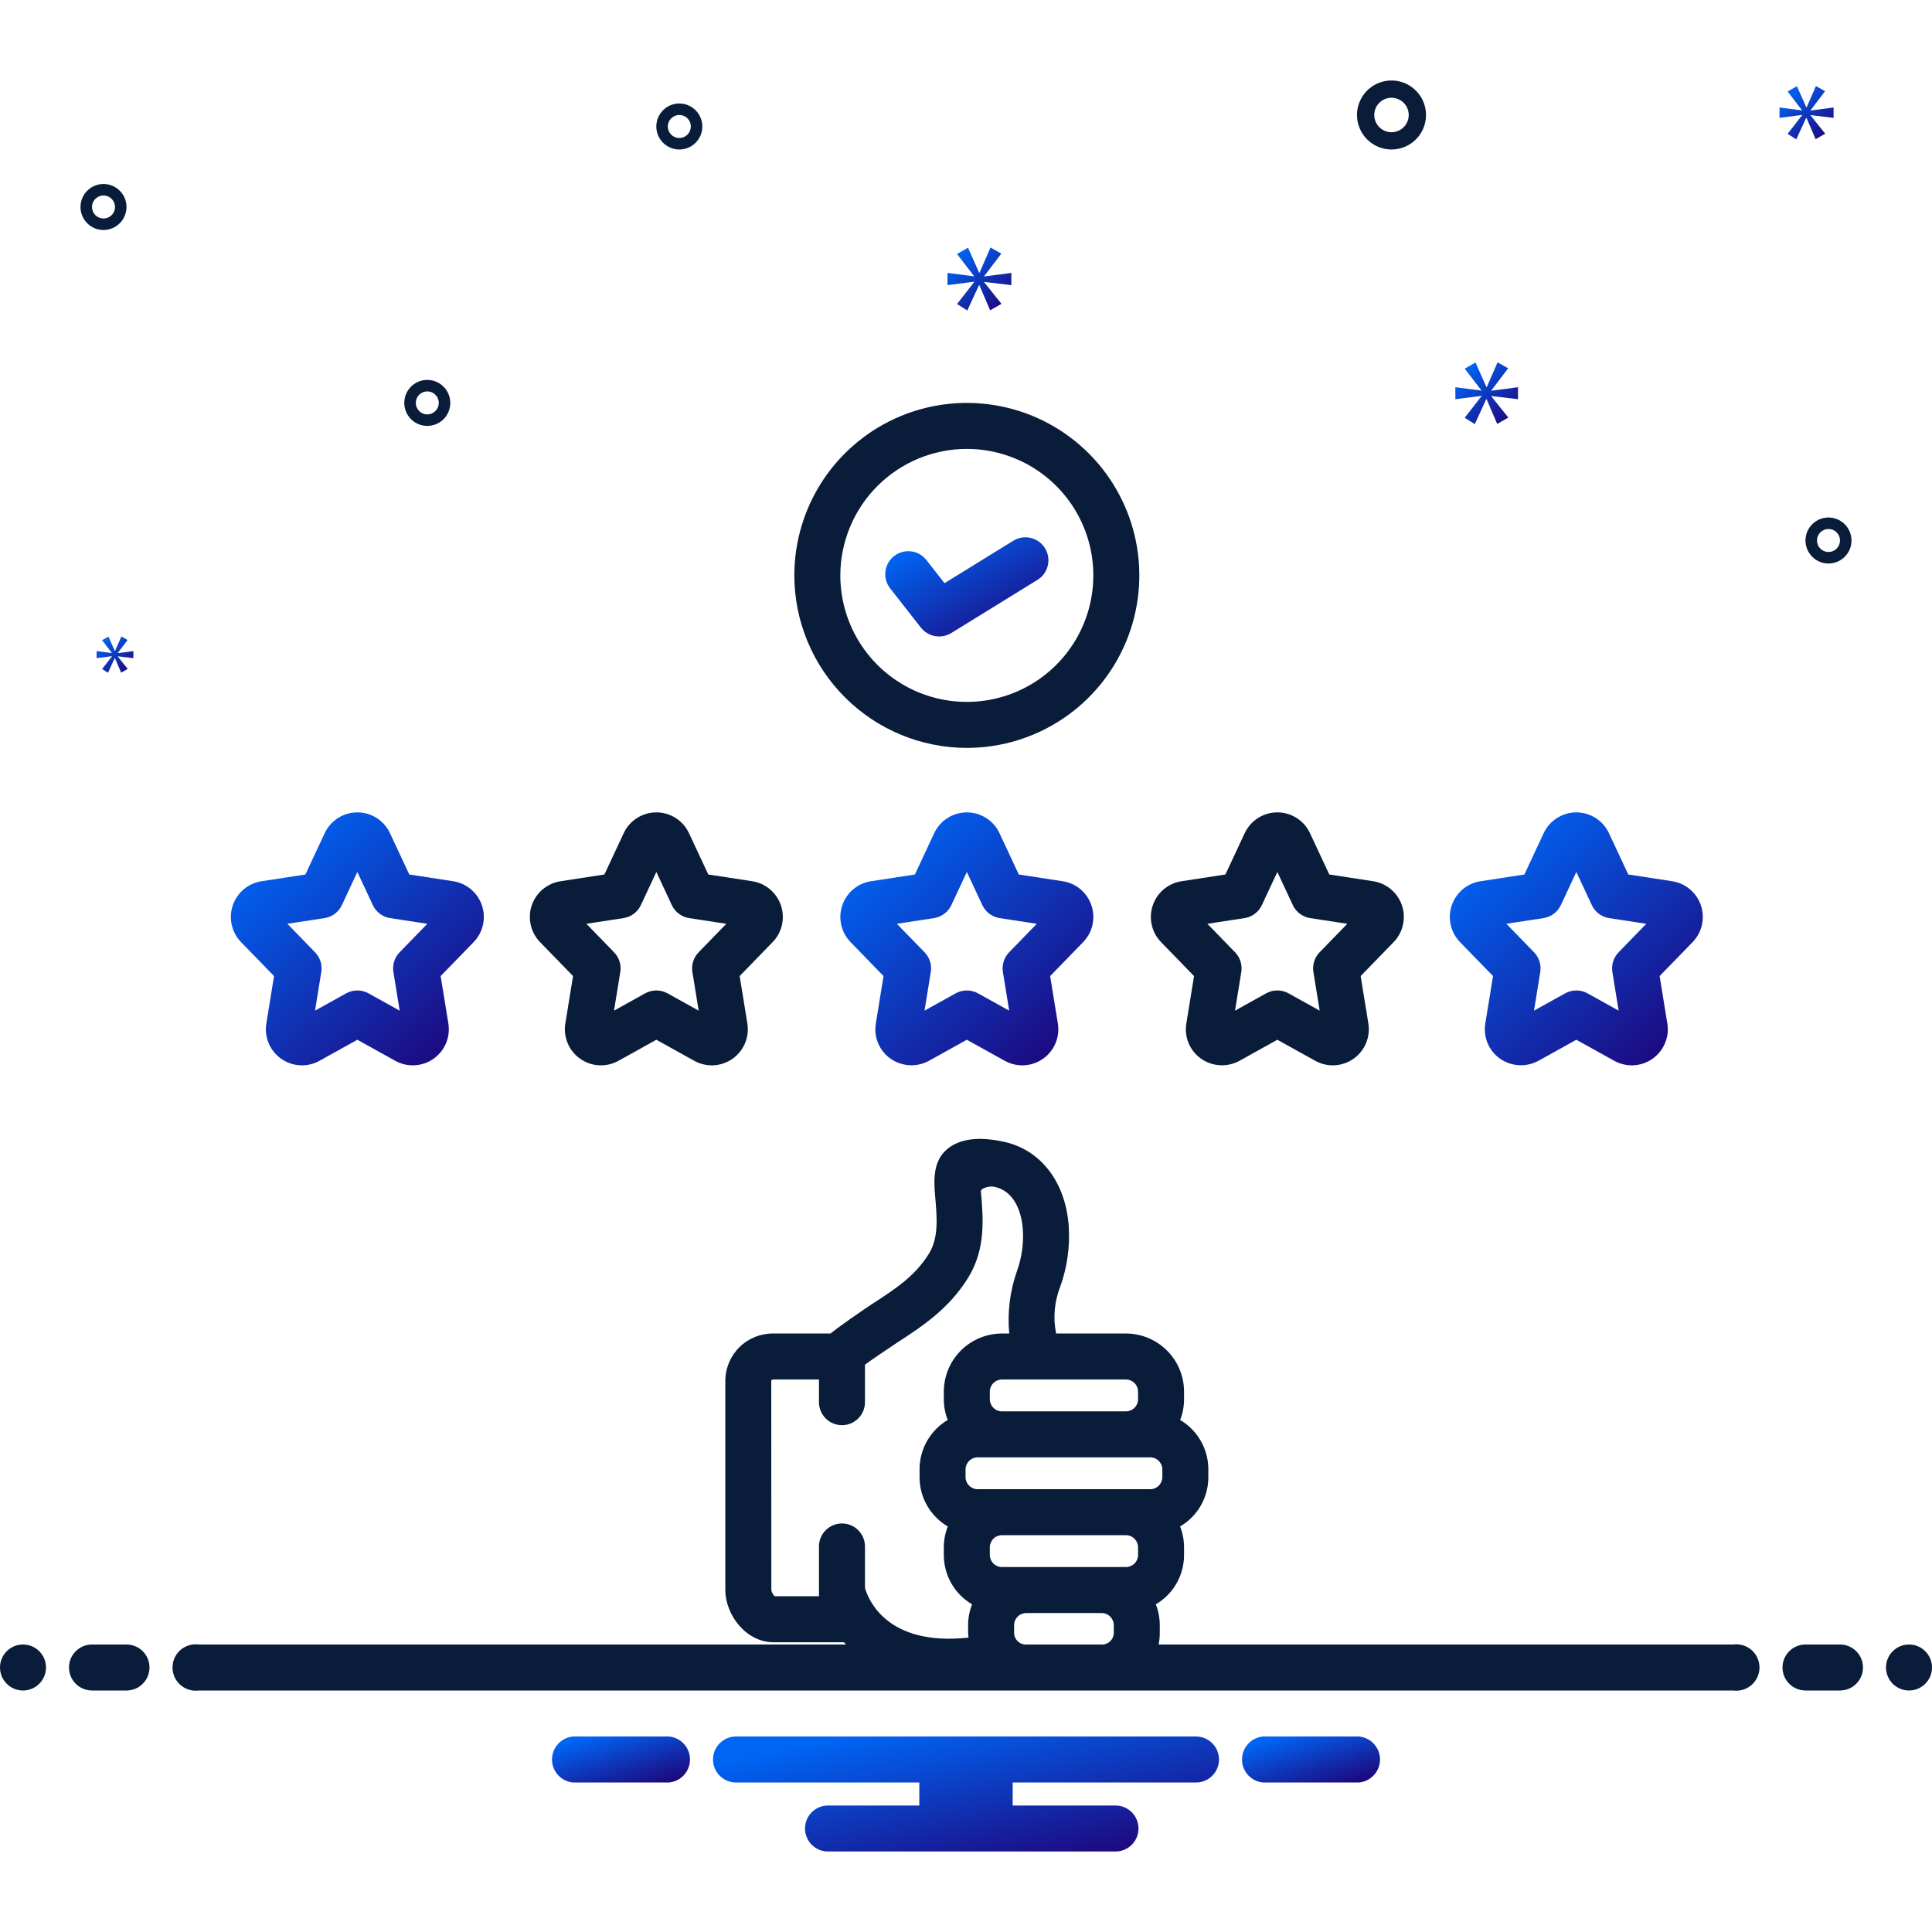
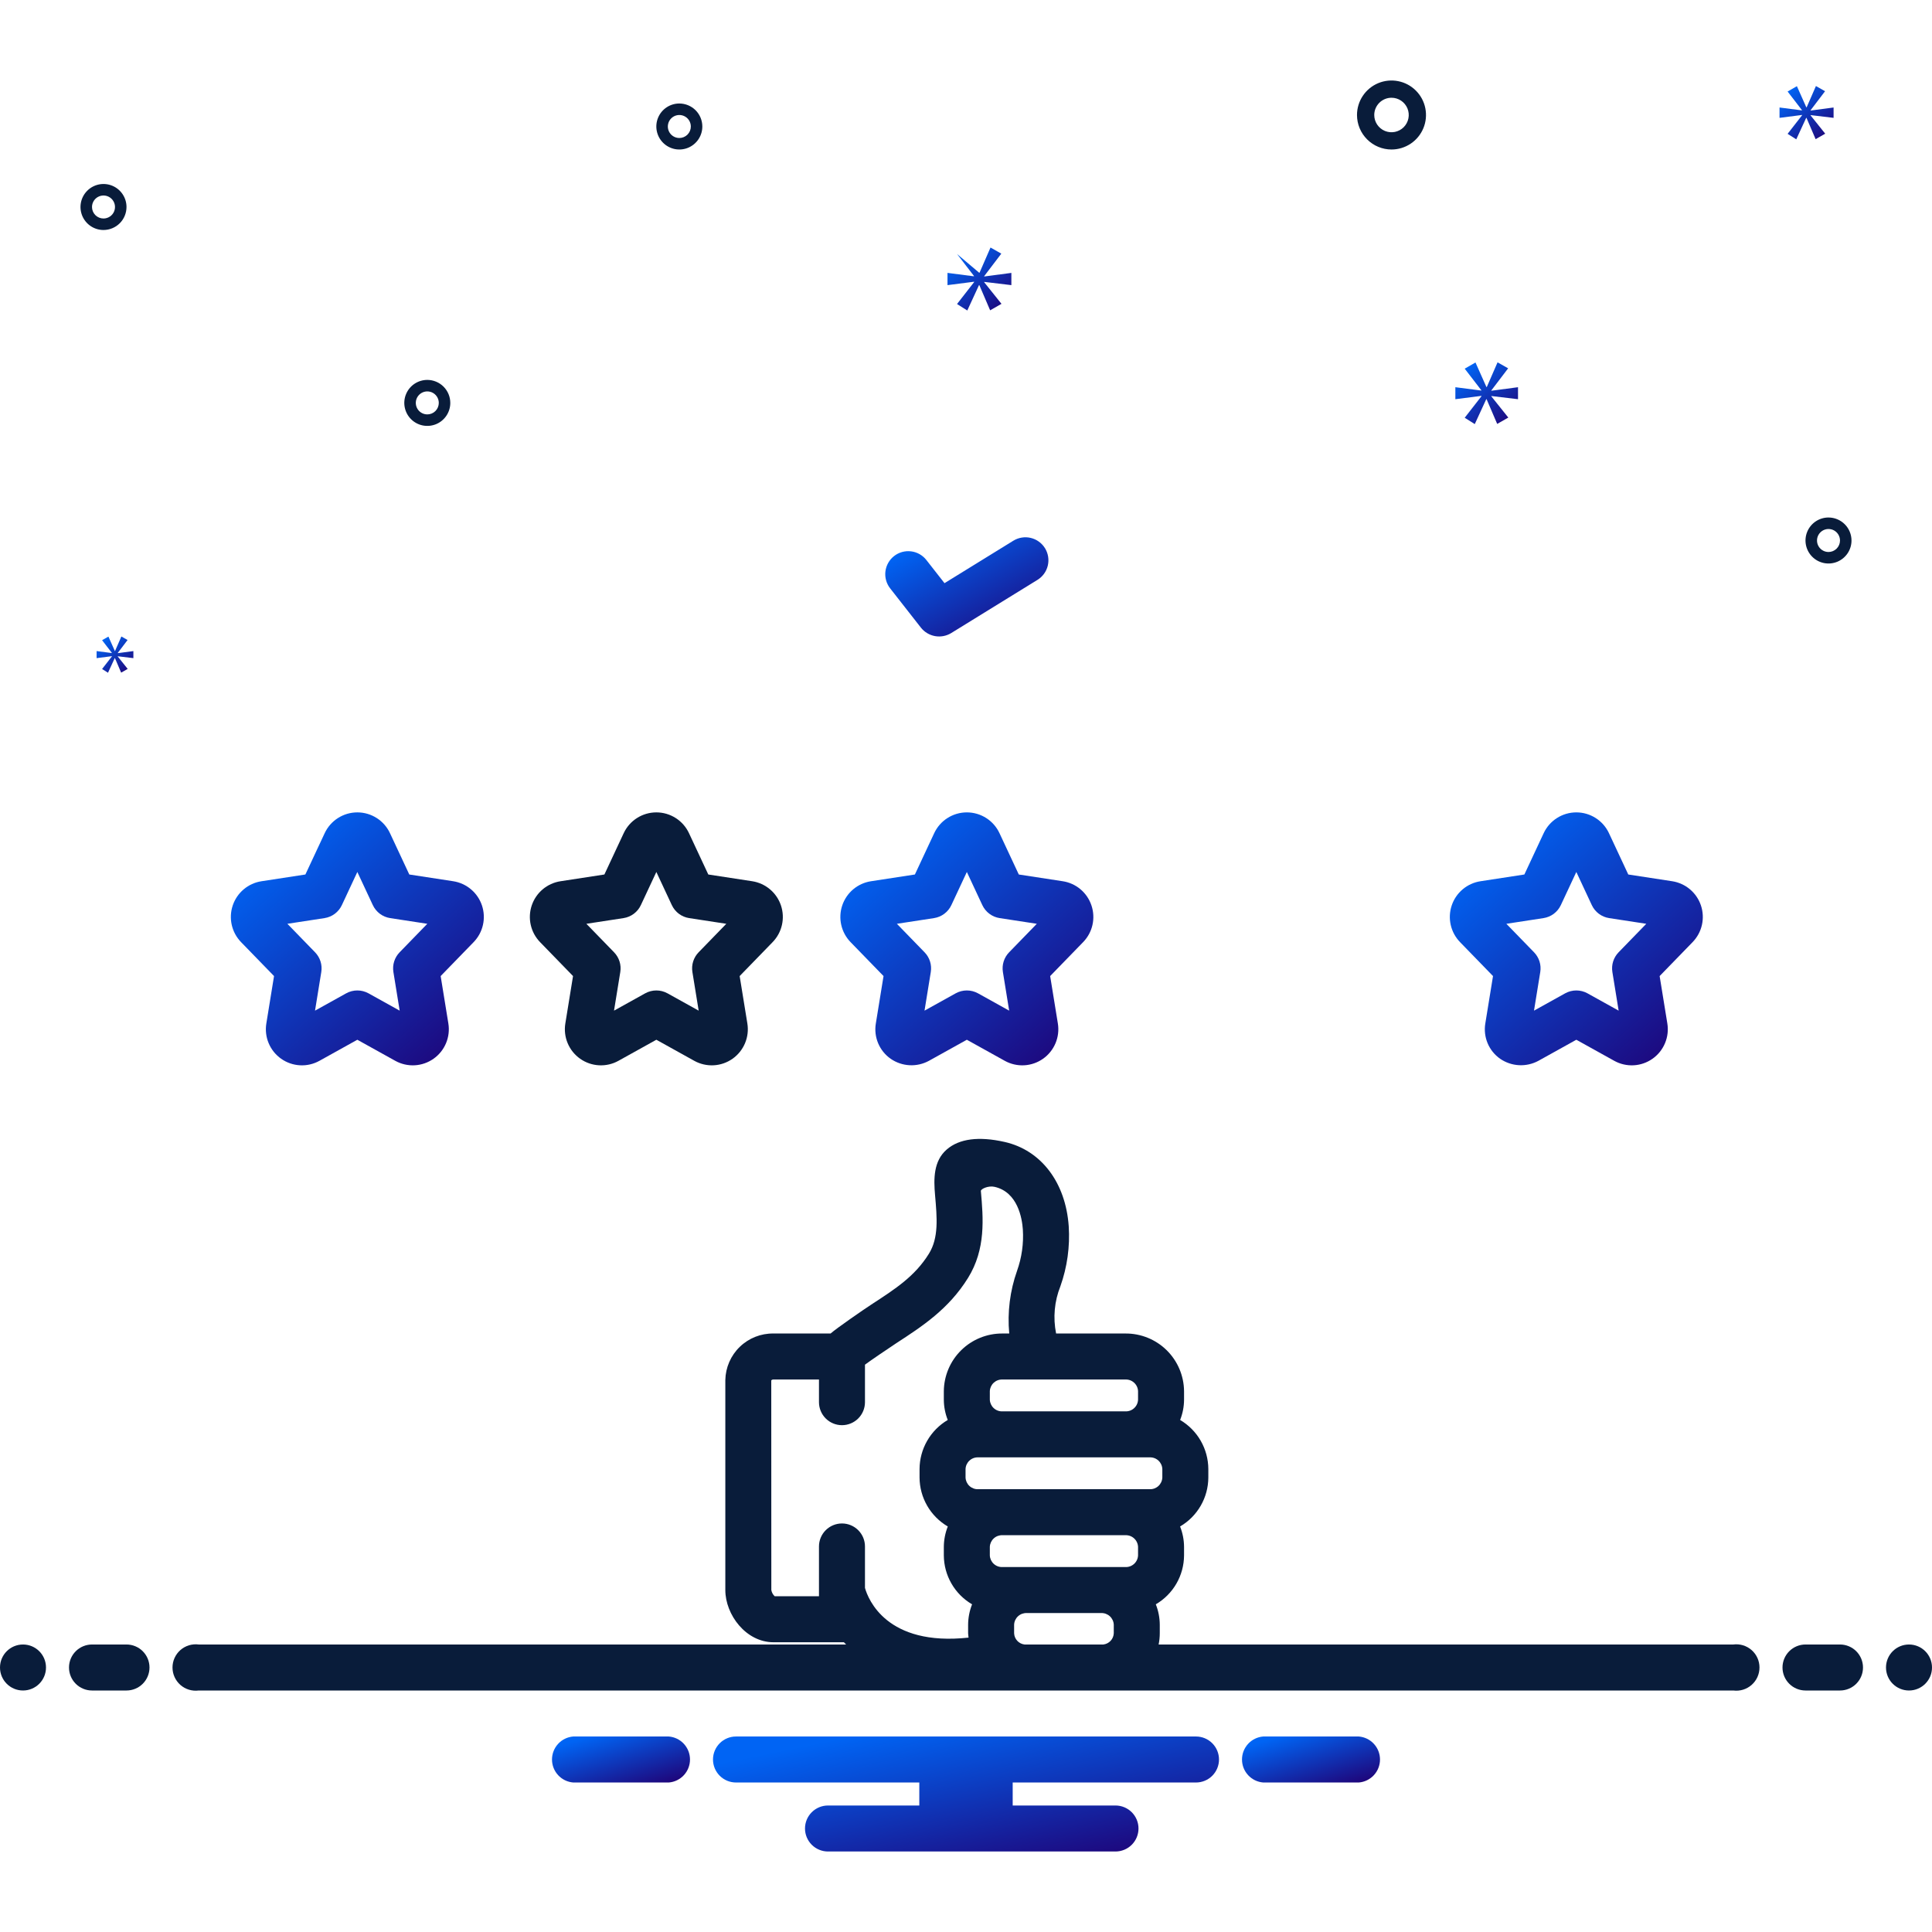
<svg xmlns="http://www.w3.org/2000/svg" width="168" height="168" viewBox="0 0 168 168" fill="none">
  <path d="M121 13C121.593 13 122.173 12.824 122.667 12.494C123.16 12.165 123.545 11.696 123.772 11.148C123.999 10.6 124.058 9.997 123.942 9.415C123.827 8.833 123.541 8.298 123.121 7.879C122.702 7.459 122.167 7.173 121.585 7.058C121.003 6.942 120.4 7.001 119.852 7.228C119.304 7.455 118.835 7.84 118.506 8.333C118.176 8.827 118 9.407 118 10C118.001 10.795 118.317 11.558 118.88 12.12C119.442 12.683 120.205 12.999 121 13ZM121 8.5C121.297 8.5 121.587 8.588 121.833 8.753C122.08 8.918 122.272 9.152 122.386 9.426C122.499 9.7 122.529 10.002 122.471 10.293C122.413 10.584 122.27 10.851 122.061 11.061C121.851 11.27 121.584 11.413 121.293 11.471C121.002 11.529 120.7 11.499 120.426 11.386C120.152 11.272 119.918 11.08 119.753 10.833C119.588 10.587 119.5 10.297 119.5 10C119.5 9.602 119.659 9.221 119.94 8.94C120.221 8.659 120.602 8.5 121 8.5Z" fill="#091C3A" />
  <path d="M37.156 33.035C36.761 33.035 36.374 33.153 36.045 33.372C35.716 33.592 35.46 33.904 35.309 34.27C35.157 34.635 35.117 35.038 35.195 35.425C35.272 35.813 35.462 36.17 35.742 36.45C36.022 36.729 36.378 36.92 36.766 36.997C37.154 37.074 37.556 37.034 37.922 36.883C38.287 36.732 38.599 36.475 38.819 36.146C39.039 35.818 39.156 35.431 39.156 35.035C39.156 34.505 38.945 33.997 38.57 33.622C38.195 33.247 37.687 33.036 37.156 33.035ZM37.156 36.035C36.959 36.035 36.765 35.977 36.601 35.867C36.436 35.757 36.308 35.601 36.232 35.418C36.157 35.235 36.137 35.034 36.175 34.84C36.214 34.646 36.309 34.468 36.449 34.328C36.589 34.188 36.767 34.093 36.961 34.054C37.155 34.016 37.356 34.036 37.539 34.111C37.722 34.187 37.878 34.315 37.988 34.48C38.098 34.644 38.156 34.837 38.156 35.035C38.156 35.3 38.05 35.555 37.863 35.742C37.676 35.93 37.421 36.035 37.156 36.035Z" fill="#091C3A" />
  <path d="M59.072 9C58.677 9 58.29 9.117 57.961 9.337C57.632 9.557 57.376 9.869 57.224 10.235C57.073 10.6 57.033 11.002 57.111 11.39C57.188 11.778 57.378 12.134 57.658 12.414C57.938 12.694 58.294 12.884 58.682 12.962C59.07 13.039 59.472 12.999 59.838 12.848C60.203 12.696 60.515 12.44 60.735 12.111C60.955 11.782 61.072 11.396 61.072 11C61.072 10.47 60.861 9.961 60.486 9.586C60.111 9.212 59.602 9.001 59.072 9ZM59.072 12C58.874 12 58.681 11.941 58.517 11.832C58.352 11.722 58.224 11.565 58.148 11.383C58.073 11.2 58.053 10.999 58.092 10.805C58.13 10.611 58.225 10.433 58.365 10.293C58.505 10.153 58.683 10.058 58.877 10.019C59.071 9.981 59.272 10 59.455 10.076C59.638 10.152 59.794 10.28 59.904 10.444C60.014 10.609 60.072 10.802 60.072 11C60.072 11.265 59.967 11.519 59.779 11.707C59.592 11.894 59.337 12 59.072 12Z" fill="#091C3A" />
  <path d="M159 45C158.604 45 158.218 45.117 157.889 45.337C157.56 45.557 157.304 45.869 157.152 46.235C157.001 46.6 156.961 47.002 157.038 47.39C157.116 47.778 157.306 48.135 157.586 48.414C157.865 48.694 158.222 48.884 158.61 48.962C158.998 49.039 159.4 48.999 159.765 48.848C160.131 48.696 160.443 48.44 160.663 48.111C160.883 47.782 161 47.396 161 47C160.999 46.47 160.788 45.961 160.414 45.587C160.039 45.212 159.53 45.001 159 45ZM159 48C158.802 48 158.609 47.941 158.444 47.831C158.28 47.722 158.152 47.565 158.076 47.383C158 47.2 157.981 46.999 158.019 46.805C158.058 46.611 158.153 46.433 158.293 46.293C158.433 46.153 158.611 46.058 158.805 46.019C158.999 45.981 159.2 46 159.383 46.076C159.565 46.152 159.722 46.28 159.831 46.444C159.941 46.609 160 46.802 160 47C160 47.265 159.894 47.519 159.707 47.707C159.519 47.894 159.265 48 159 48Z" fill="#091C3A" />
  <path d="M11 18C11 17.604 10.883 17.218 10.663 16.889C10.443 16.56 10.131 16.304 9.765 16.152C9.4 16.001 8.998 15.961 8.61 16.038C8.222 16.116 7.865 16.306 7.586 16.586C7.306 16.866 7.116 17.222 7.038 17.61C6.961 17.998 7.001 18.4 7.152 18.765C7.304 19.131 7.56 19.443 7.889 19.663C8.218 19.883 8.604 20 9 20C9.53 19.999 10.039 19.788 10.414 19.413C10.789 19.039 10.999 18.53 11 18ZM8 18C8 17.802 8.059 17.609 8.169 17.444C8.278 17.28 8.435 17.152 8.617 17.076C8.8 17 9.001 16.981 9.195 17.019C9.389 17.058 9.567 17.153 9.707 17.293C9.847 17.433 9.942 17.611 9.981 17.805C10.019 17.999 10 18.2 9.924 18.383C9.848 18.565 9.72 18.722 9.556 18.831C9.391 18.941 9.198 19 9 19C8.735 19 8.481 18.894 8.293 18.707C8.106 18.519 8 18.265 8 18Z" fill="#091C3A" />
-   <path d="M85.583 24.011L87.07 22.056L86.131 21.524L85.177 23.714H85.145L84.175 21.539L83.22 22.087L84.691 23.996V24.027L82.391 23.73V24.794L84.707 24.497V24.528L83.22 26.436L84.112 27L85.13 24.794H85.16L86.099 26.984L87.085 26.421L85.583 24.543V24.512L87.945 24.794V23.73L85.583 24.042V24.011Z" fill="url(#paint0_linear_1334_298)" />
+   <path d="M85.583 24.011L87.07 22.056L86.131 21.524L85.177 23.714H85.145L83.22 22.087L84.691 23.996V24.027L82.391 23.73V24.794L84.707 24.497V24.528L83.22 26.436L84.112 27L85.13 24.794H85.16L86.099 26.984L87.085 26.421L85.583 24.543V24.512L87.945 24.794V23.73L85.583 24.042V24.011Z" fill="url(#paint0_linear_1334_298)" />
  <path d="M9.733 57.076L8.877 58.175L9.391 58.499L9.977 57.229H9.995L10.535 58.49L11.103 58.166L10.238 57.085V57.067L11.598 57.229V56.616L10.238 56.796V56.778L11.094 55.652L10.554 55.346L10.004 56.607H9.986L9.428 55.355L8.877 55.67L9.725 56.769V56.787L8.4 56.616V57.229L9.733 57.058V57.076Z" fill="url(#paint1_linear_1334_298)" />
  <path d="M132.001 34.713V33.67L129.684 33.977V33.946L131.143 32.028L130.222 31.506L129.286 33.654H129.254L128.303 31.521L127.366 32.059L128.809 33.931V33.962L126.553 33.67V34.713L128.824 34.422V34.453L127.366 36.325L128.241 36.878L129.239 34.713H129.269L130.19 36.862L131.157 36.31L129.684 34.468V34.437L132.001 34.713Z" fill="url(#paint2_linear_1334_298)" />
  <path d="M157.443 9.586L158.701 7.931L157.907 7.481L157.099 9.334H157.072L156.252 7.494L155.444 7.958L156.689 9.573V9.599L154.742 9.348V10.248L156.702 9.996V10.023L155.444 11.638L156.198 12.115L157.06 10.248H157.085L157.88 12.101L158.714 11.625L157.443 10.036V10.009L159.442 10.248V9.348L157.443 9.612V9.586Z" fill="url(#paint3_linear_1334_298)" />
  <path d="M2 147C3.105 147 4 146.105 4 145C4 143.895 3.105 143 2 143C0.895 143 0 143.895 0 145C0 146.105 0.895 147 2 147Z" fill="#091C3A" />
  <path d="M11 143H8C7.47 143 6.961 143.211 6.586 143.586C6.211 143.961 6 144.47 6 145C6 145.53 6.211 146.039 6.586 146.414C6.961 146.789 7.47 147 8 147H11C11.53 147 12.039 146.789 12.414 146.414C12.789 146.039 13 145.53 13 145C13 144.47 12.789 143.961 12.414 143.586C12.039 143.211 11.53 143 11 143Z" fill="#091C3A" />
  <path d="M160 143H157C156.47 143 155.961 143.211 155.586 143.586C155.211 143.961 155 144.47 155 145C155 145.53 155.211 146.039 155.586 146.414C155.961 146.789 156.47 147 157 147H160C160.53 147 161.039 146.789 161.414 146.414C161.789 146.039 162 145.53 162 145C162 144.47 161.789 143.961 161.414 143.586C161.039 143.211 160.53 143 160 143Z" fill="#091C3A" />
  <path d="M166 147C167.105 147 168 146.105 168 145C168 143.895 167.105 143 166 143C164.895 143 164 143.895 164 145C164 146.105 164.895 147 166 147Z" fill="#091C3A" />
  <path d="M118.154 151H109.846C109.343 151.04 108.874 151.268 108.532 151.639C108.19 152.01 108 152.496 108 153C108 153.504 108.19 153.99 108.532 154.361C108.874 154.732 109.343 154.96 109.846 155H118.154C118.657 154.96 119.126 154.732 119.468 154.361C119.81 153.99 120 153.504 120 153C120 152.496 119.81 152.01 119.468 151.639C119.126 151.268 118.657 151.04 118.154 151Z" fill="url(#paint4_linear_1334_298)" />
  <path d="M58.154 151H49.846C49.343 151.04 48.874 151.268 48.532 151.639C48.19 152.01 48 152.496 48 153C48 153.504 48.19 153.99 48.532 154.361C48.874 154.732 49.343 154.96 49.846 155H58.154C58.657 154.96 59.126 154.732 59.468 154.361C59.81 153.99 60 153.504 60 153C60 152.496 59.81 152.01 59.468 151.639C59.126 151.268 58.657 151.04 58.154 151Z" fill="url(#paint5_linear_1334_298)" />
  <path d="M104 151H64C63.47 151 62.961 151.211 62.586 151.586C62.211 151.961 62 152.47 62 153C62 153.53 62.211 154.039 62.586 154.414C62.961 154.789 63.47 155 64 155H79.94V157H72C71.47 157 70.961 157.211 70.586 157.586C70.211 157.961 70 158.47 70 159C70 159.53 70.211 160.039 70.586 160.414C70.961 160.789 71.47 161 72 161H97C97.53 161 98.039 160.789 98.414 160.414C98.789 160.039 99 159.53 99 159C99 158.47 98.789 157.961 98.414 157.586C98.039 157.211 97.53 157 97 157H88.06V155H104C104.53 155 105.039 154.789 105.414 154.414C105.789 154.039 106 153.53 106 153C106 152.47 105.789 151.961 105.414 151.586C105.039 151.211 104.53 151 104 151Z" fill="url(#paint6_linear_1334_298)" />
  <path d="M94.909 78.734C94.727 78.187 94.397 77.701 93.957 77.33C93.516 76.958 92.981 76.716 92.411 76.629L88.591 76.043L86.913 72.452C86.662 71.911 86.26 71.454 85.757 71.133C85.254 70.812 84.67 70.642 84.074 70.642C83.477 70.642 82.893 70.812 82.39 71.133C81.887 71.453 81.486 71.911 81.234 72.451L79.556 76.043L75.735 76.63C75.165 76.718 74.631 76.962 74.19 77.333C73.749 77.705 73.42 78.191 73.237 78.738C73.054 79.284 73.025 79.871 73.153 80.433C73.281 80.995 73.561 81.511 73.963 81.925L76.829 84.875L76.16 88.995C76.062 89.578 76.133 90.176 76.362 90.721C76.591 91.265 76.97 91.733 77.455 92.071C77.938 92.404 78.504 92.597 79.091 92.628C79.677 92.659 80.26 92.526 80.775 92.246L84.073 90.413L87.372 92.245C87.887 92.531 88.473 92.665 89.061 92.634C89.649 92.602 90.217 92.405 90.698 92.066C91.18 91.727 91.556 91.258 91.784 90.715C92.012 90.172 92.083 89.575 91.987 88.994L91.318 84.875L94.185 81.924C94.588 81.511 94.869 80.994 94.996 80.431C95.124 79.868 95.094 79.281 94.909 78.734ZM87.748 82.81C87.531 83.034 87.369 83.305 87.275 83.603C87.181 83.901 87.159 84.216 87.209 84.524L87.754 87.882L85.045 86.377C84.748 86.213 84.413 86.126 84.073 86.126C83.734 86.126 83.4 86.213 83.102 86.377L80.393 87.882L80.938 84.524C80.988 84.216 80.966 83.901 80.872 83.603C80.778 83.305 80.616 83.034 80.399 82.81L77.99 80.33L81.219 79.835C81.544 79.785 81.852 79.656 82.115 79.458C82.378 79.261 82.589 79.002 82.728 78.704L84.074 75.824L85.419 78.704C85.558 79.002 85.769 79.261 86.032 79.458C86.295 79.656 86.603 79.785 86.928 79.835L90.157 80.33L87.748 82.81Z" fill="url(#paint7_linear_1334_298)" />
-   <path d="M103.829 84.875L103.16 88.995C103.063 89.578 103.133 90.176 103.362 90.721C103.591 91.265 103.97 91.733 104.455 92.071C104.938 92.405 105.504 92.599 106.09 92.629C106.677 92.66 107.26 92.527 107.775 92.246L111.073 90.413L114.372 92.245C114.887 92.531 115.473 92.665 116.061 92.634C116.649 92.602 117.217 92.405 117.698 92.066C118.18 91.727 118.556 91.258 118.784 90.715C119.012 90.172 119.083 89.575 118.987 88.994L118.318 84.875L121.185 81.924C121.586 81.51 121.867 80.994 121.994 80.432C122.122 79.87 122.093 79.284 121.91 78.737C121.727 78.19 121.397 77.704 120.956 77.333C120.516 76.961 119.981 76.718 119.411 76.629L115.591 76.043L113.913 72.452C113.661 71.911 113.26 71.454 112.757 71.133C112.254 70.812 111.67 70.642 111.074 70.642C110.477 70.642 109.893 70.812 109.39 71.133C108.887 71.453 108.486 71.911 108.234 72.451L106.556 76.043L102.735 76.63C102.165 76.718 101.631 76.962 101.19 77.333C100.749 77.705 100.42 78.191 100.237 78.738C100.054 79.284 100.025 79.871 100.153 80.433C100.281 80.995 100.561 81.511 100.963 81.925L103.829 84.875ZM108.219 79.835C108.544 79.785 108.852 79.656 109.115 79.459C109.378 79.261 109.589 79.002 109.728 78.704L111.074 75.824L112.419 78.704C112.558 79.002 112.769 79.261 113.032 79.459C113.295 79.656 113.603 79.785 113.928 79.835L117.157 80.33L114.748 82.81C114.531 83.034 114.369 83.305 114.275 83.603C114.181 83.901 114.159 84.216 114.209 84.524L114.754 87.882L112.045 86.377C111.748 86.213 111.413 86.126 111.074 86.126C110.734 86.126 110.4 86.213 110.102 86.377L107.393 87.882L107.938 84.524C107.988 84.216 107.966 83.901 107.872 83.603C107.778 83.305 107.616 83.034 107.399 82.81L104.99 80.33L108.219 79.835Z" fill="#091C3A" />
  <path d="M129.827 84.875L129.158 88.995C129.061 89.578 129.131 90.176 129.36 90.721C129.589 91.265 129.968 91.733 130.453 92.071C130.937 92.402 131.503 92.594 132.089 92.625C132.674 92.656 133.257 92.524 133.773 92.246L137.072 90.413L140.37 92.245C140.885 92.531 141.471 92.665 142.059 92.634C142.647 92.602 143.215 92.405 143.696 92.066C144.178 91.727 144.554 91.258 144.782 90.715C145.01 90.172 145.081 89.575 144.985 88.994L144.316 84.875L147.183 81.924C147.584 81.51 147.865 80.994 147.992 80.432C148.12 79.87 148.091 79.284 147.908 78.737C147.725 78.19 147.395 77.704 146.954 77.333C146.514 76.961 145.979 76.718 145.409 76.629L141.589 76.043L139.911 72.452C139.659 71.911 139.258 71.454 138.755 71.133C138.252 70.812 137.668 70.642 137.072 70.642C136.475 70.642 135.891 70.812 135.388 71.133C134.885 71.453 134.484 71.911 134.232 72.451L132.554 76.043L128.733 76.63C128.163 76.718 127.629 76.962 127.188 77.333C126.747 77.705 126.418 78.191 126.235 78.738C126.052 79.284 126.023 79.871 126.151 80.433C126.279 80.995 126.559 81.511 126.961 81.925L129.827 84.875ZM134.217 79.835C134.542 79.785 134.85 79.656 135.113 79.459C135.376 79.261 135.587 79.002 135.726 78.704L137.072 75.824L138.417 78.704C138.556 79.002 138.767 79.261 139.03 79.459C139.293 79.656 139.601 79.785 139.926 79.835L143.155 80.33L140.746 82.81C140.529 83.034 140.367 83.305 140.273 83.603C140.179 83.901 140.157 84.216 140.207 84.524L140.752 87.882L138.043 86.377C137.746 86.213 137.411 86.126 137.072 86.126C136.732 86.126 136.398 86.213 136.1 86.377L133.391 87.882L133.936 84.524C133.986 84.216 133.964 83.901 133.87 83.603C133.776 83.305 133.614 83.034 133.397 82.81L130.988 80.33L134.217 79.835Z" fill="url(#paint8_linear_1334_298)" />
  <path d="M23.829 84.875L23.16 88.995C23.065 89.576 23.135 90.173 23.363 90.716C23.591 91.259 23.968 91.727 24.449 92.066C24.931 92.406 25.498 92.602 26.086 92.634C26.675 92.666 27.26 92.531 27.775 92.246L31.073 90.413L34.372 92.245C34.887 92.531 35.472 92.665 36.061 92.634C36.649 92.602 37.217 92.405 37.698 92.066C38.18 91.727 38.556 91.258 38.784 90.715C39.012 90.172 39.083 89.575 38.987 88.994L38.318 84.875L41.185 81.924C41.586 81.51 41.867 80.994 41.994 80.432C42.122 79.87 42.093 79.284 41.91 78.737C41.727 78.19 41.397 77.704 40.956 77.333C40.516 76.961 39.981 76.718 39.411 76.629L35.591 76.043L33.913 72.452C33.661 71.911 33.26 71.454 32.757 71.133C32.254 70.812 31.67 70.642 31.074 70.642C30.477 70.642 29.893 70.812 29.39 71.133C28.887 71.453 28.486 71.911 28.234 72.451L26.556 76.043L22.735 76.63C22.165 76.718 21.631 76.962 21.19 77.333C20.749 77.705 20.42 78.191 20.237 78.738C20.054 79.284 20.025 79.871 20.153 80.433C20.281 80.995 20.561 81.511 20.963 81.925L23.829 84.875ZM28.219 79.835C28.544 79.785 28.852 79.656 29.115 79.459C29.378 79.261 29.588 79.002 29.728 78.704L31.073 75.824L32.419 78.704C32.559 79.002 32.769 79.261 33.032 79.459C33.295 79.656 33.603 79.785 33.928 79.835L37.157 80.33L34.748 82.81C34.531 83.034 34.369 83.305 34.275 83.603C34.181 83.901 34.159 84.216 34.209 84.524L34.754 87.882L32.045 86.377C31.747 86.213 31.413 86.126 31.073 86.126C30.734 86.126 30.399 86.213 30.102 86.377L27.393 87.882L27.938 84.524C27.988 84.216 27.966 83.901 27.872 83.603C27.778 83.305 27.616 83.034 27.399 82.81L24.99 80.33L28.219 79.835Z" fill="url(#paint9_linear_1334_298)" />
  <path d="M49.829 84.875L49.16 88.995C49.065 89.576 49.135 90.173 49.363 90.716C49.591 91.259 49.967 91.727 50.449 92.066C50.931 92.406 51.498 92.602 52.086 92.634C52.675 92.666 53.26 92.531 53.775 92.246L57.074 90.413L60.372 92.245C60.887 92.531 61.473 92.665 62.061 92.634C62.649 92.602 63.217 92.405 63.698 92.066C64.18 91.727 64.556 91.258 64.784 90.715C65.012 90.172 65.083 89.575 64.987 88.994L64.318 84.875L67.185 81.924C67.587 81.51 67.867 80.994 67.994 80.432C68.122 79.87 68.093 79.284 67.91 78.737C67.727 78.19 67.397 77.704 66.956 77.333C66.516 76.961 65.981 76.718 65.411 76.629L61.591 76.043L59.913 72.452C59.661 71.911 59.26 71.454 58.757 71.133C58.254 70.812 57.67 70.642 57.074 70.642C56.477 70.642 55.893 70.812 55.39 71.133C54.887 71.453 54.486 71.911 54.234 72.451L52.556 76.043L48.735 76.63C48.165 76.718 47.631 76.962 47.19 77.333C46.749 77.705 46.42 78.191 46.237 78.738C46.054 79.284 46.025 79.871 46.153 80.433C46.281 80.995 46.561 81.511 46.963 81.925L49.829 84.875ZM54.219 79.835C54.544 79.785 54.852 79.656 55.115 79.459C55.378 79.261 55.589 79.002 55.728 78.704L57.074 75.824L58.419 78.704C58.559 79.002 58.769 79.261 59.032 79.459C59.295 79.656 59.603 79.785 59.928 79.835L63.157 80.33L60.748 82.81C60.531 83.034 60.369 83.305 60.275 83.603C60.181 83.901 60.159 84.216 60.209 84.524L60.754 87.882L58.045 86.377C57.748 86.213 57.413 86.126 57.074 86.126C56.734 86.126 56.4 86.213 56.102 86.377L53.393 87.882L53.938 84.524C53.988 84.216 53.966 83.901 53.872 83.603C53.778 83.305 53.616 83.034 53.399 82.81L50.99 80.33L54.219 79.835Z" fill="#091C3A" />
-   <path d="M84.072 65.035C87.039 65.035 89.939 64.156 92.406 62.507C94.873 60.859 96.795 58.516 97.93 55.776C99.066 53.035 99.363 50.019 98.784 47.109C98.205 44.199 96.777 41.526 94.679 39.429C92.581 37.331 89.908 35.902 86.999 35.324C84.089 34.745 81.073 35.042 78.332 36.177C75.591 37.312 73.248 39.235 71.6 41.702C69.952 44.169 69.072 47.069 69.072 50.035C69.077 54.012 70.659 57.825 73.471 60.637C76.283 63.449 80.095 65.031 84.072 65.035ZM84.072 39.035C86.248 39.035 88.375 39.68 90.183 40.889C91.993 42.098 93.402 43.816 94.235 45.826C95.067 47.836 95.285 50.047 94.861 52.181C94.436 54.315 93.389 56.275 91.85 57.813C90.312 59.352 88.352 60.4 86.218 60.824C84.085 61.248 81.873 61.031 79.863 60.198C77.853 59.365 76.135 57.956 74.926 56.147C73.717 54.338 73.072 52.211 73.072 50.035C73.076 47.119 74.236 44.323 76.298 42.261C78.36 40.199 81.156 39.039 84.072 39.035Z" fill="#091C3A" />
  <path d="M80.084 54.584C80.39 54.968 80.825 55.227 81.308 55.314C81.791 55.4 82.289 55.307 82.708 55.053L90.217 50.422C90.44 50.284 90.634 50.104 90.788 49.891C90.942 49.678 91.052 49.437 91.113 49.181C91.173 48.926 91.183 48.661 91.141 48.401C91.099 48.142 91.007 47.894 90.869 47.67C90.731 47.447 90.551 47.252 90.338 47.099C90.125 46.945 89.884 46.835 89.628 46.774C89.373 46.713 89.108 46.704 88.848 46.746C88.589 46.787 88.341 46.88 88.117 47.018L82.131 50.71L80.553 48.695C80.391 48.488 80.19 48.315 79.962 48.186C79.733 48.057 79.481 47.974 79.22 47.943C78.959 47.911 78.695 47.931 78.442 48.001C78.189 48.072 77.952 48.191 77.746 48.353C77.539 48.515 77.366 48.716 77.237 48.945C77.108 49.174 77.025 49.426 76.993 49.686C76.961 49.947 76.981 50.211 77.052 50.464C77.122 50.717 77.242 50.954 77.404 51.161L80.084 54.584Z" fill="url(#paint10_linear_1334_298)" />
  <path d="M150.721 143H100.75C100.816 142.679 100.849 142.351 100.85 142.023V141.278C100.846 140.671 100.729 140.07 100.505 139.506C101.248 139.071 101.866 138.451 102.297 137.705C102.727 136.96 102.956 136.115 102.961 135.254V134.508C102.957 133.902 102.84 133.301 102.616 132.737C103.36 132.303 103.977 131.682 104.408 130.936C104.839 130.191 105.068 129.346 105.072 128.485V127.739C105.067 126.877 104.839 126.031 104.409 125.283C103.979 124.536 103.363 123.913 102.62 123.475C102.842 122.915 102.958 122.318 102.961 121.715V120.969C102.948 119.629 102.404 118.349 101.449 117.409C100.493 116.47 99.204 115.948 97.864 115.957H91.835C91.557 114.58 91.687 113.151 92.209 111.846C92.802 110.174 93.049 108.399 92.933 106.629C92.667 102.82 90.53 100.012 87.356 99.299C85.114 98.795 83.423 99.013 82.335 99.948C81.167 100.95 81.184 102.512 81.309 103.92C81.484 105.913 81.636 107.634 80.772 109.023C79.557 110.976 77.886 112.062 75.769 113.437C75.107 113.868 72.721 115.515 72.226 115.957H67.262C66.17 115.94 65.116 116.356 64.331 117.115C63.545 117.874 63.093 118.913 63.072 120.005V138.265C63.072 140.408 64.864 142.805 67.262 142.805H73.384C73.443 142.871 73.514 142.934 73.575 143H17.278C16.994 142.963 16.705 142.987 16.43 143.07C16.156 143.154 15.902 143.295 15.686 143.484C15.471 143.673 15.298 143.907 15.18 144.168C15.061 144.429 15 144.713 15 145C15 145.287 15.061 145.57 15.18 145.832C15.298 146.093 15.471 146.326 15.686 146.516C15.902 146.705 16.156 146.846 16.43 146.93C16.705 147.013 16.994 147.037 17.278 147H150.721C151.005 147.037 151.295 147.013 151.569 146.93C151.844 146.846 152.097 146.705 152.313 146.516C152.529 146.326 152.701 146.093 152.82 145.832C152.938 145.57 152.999 145.287 152.999 145C152.999 144.713 152.938 144.429 152.82 144.168C152.701 143.907 152.529 143.673 152.313 143.484C152.097 143.295 151.844 143.154 151.569 143.07C151.295 142.987 151.005 142.963 150.721 143ZM97.864 136.265H87.168C86.889 136.276 86.617 136.175 86.412 135.986C86.206 135.796 86.084 135.533 86.072 135.254V134.508C86.084 134.229 86.206 133.966 86.412 133.776C86.617 133.586 86.889 133.486 87.168 133.496H97.864C98.144 133.486 98.416 133.586 98.621 133.776C98.827 133.966 98.949 134.229 98.961 134.508V135.254C98.949 135.533 98.827 135.796 98.621 135.986C98.416 136.175 98.144 136.276 97.864 136.265ZM101.072 127.739V128.485C101.06 128.764 100.938 129.027 100.733 129.217C100.527 129.406 100.255 129.507 99.976 129.496H85.058C84.778 129.507 84.506 129.406 84.301 129.217C84.095 129.027 83.973 128.764 83.961 128.485V127.739C83.973 127.46 84.095 127.196 84.3 127.007C84.506 126.817 84.778 126.717 85.058 126.727H99.976C100.255 126.717 100.528 126.817 100.733 127.007C100.938 127.197 101.06 127.46 101.072 127.739ZM97.864 119.958C98.144 119.947 98.416 120.048 98.621 120.237C98.827 120.427 98.949 120.69 98.961 120.969V121.716C98.949 121.995 98.827 122.258 98.621 122.447C98.416 122.637 98.144 122.737 97.864 122.727H87.168C86.889 122.737 86.617 122.637 86.412 122.447C86.206 122.258 86.084 121.995 86.072 121.716V120.969C86.084 120.69 86.206 120.427 86.412 120.237C86.617 120.048 86.889 119.947 87.168 119.958H97.864ZM73.215 132.475C72.685 132.475 72.176 132.685 71.801 133.061C71.426 133.436 71.215 133.944 71.215 134.475L71.215 138.804H67.364C67.21 138.662 67.108 138.472 67.072 138.265L67.066 120.034C67.091 120.007 67.121 119.986 67.155 119.973C67.189 119.96 67.226 119.954 67.262 119.958H71.215V121.929C71.215 122.459 71.426 122.968 71.801 123.343C72.176 123.718 72.685 123.929 73.215 123.929C73.746 123.929 74.254 123.718 74.63 123.343C75.005 122.968 75.215 122.459 75.215 121.929V118.667C75.508 118.44 77.326 117.196 77.949 116.792C80.178 115.343 82.483 113.846 84.169 111.136C85.738 108.613 85.501 105.933 85.293 103.568C85.277 103.391 85.932 103.079 86.478 103.202C88.501 103.656 88.876 105.944 88.943 106.905C89.022 108.128 88.85 109.353 88.439 110.507C87.821 112.253 87.589 114.113 87.76 115.957H87.168C85.829 115.948 84.54 116.47 83.584 117.41C82.629 118.349 82.085 119.629 82.072 120.969V121.716C82.075 122.318 82.191 122.915 82.413 123.475C81.671 123.913 81.054 124.536 80.624 125.284C80.194 126.031 79.966 126.877 79.961 127.739V128.485C79.966 129.346 80.195 130.191 80.625 130.936C81.056 131.682 81.674 132.303 82.417 132.737C82.193 133.301 82.076 133.902 82.072 134.508V135.254C82.077 136.115 82.306 136.96 82.737 137.705C83.167 138.451 83.785 139.072 84.529 139.506C84.305 140.07 84.188 140.671 84.184 141.278V142.023C84.184 142.153 84.213 142.274 84.222 142.401C77.087 143.176 75.487 139.047 75.215 138.08V134.475C75.215 133.944 75.005 133.436 74.629 133.061C74.254 132.685 73.746 132.475 73.215 132.475ZM88.184 142.023V141.278C88.195 140.999 88.317 140.735 88.523 140.546C88.728 140.356 89.001 140.255 89.28 140.265H95.753C96.033 140.255 96.305 140.356 96.511 140.546C96.716 140.735 96.838 140.999 96.85 141.278V142.023C96.84 142.268 96.742 142.5 96.576 142.679C96.409 142.858 96.185 142.972 95.942 143H89.092C88.849 142.972 88.624 142.858 88.458 142.679C88.291 142.5 88.194 142.268 88.184 142.023Z" fill="#091C3A" />
  <defs>
    <linearGradient id="paint0_linear_1334_298" x1="83.246" y1="22.104" x2="87.385" y2="26.786" gradientUnits="userSpaceOnUse">
      <stop stop-color="#0064F4" />
      <stop offset="1" stop-color="#1E067B" />
    </linearGradient>
    <linearGradient id="paint1_linear_1334_298" x1="8.893" y1="55.68" x2="11.276" y2="58.376" gradientUnits="userSpaceOnUse">
      <stop stop-color="#0064F4" />
      <stop offset="1" stop-color="#1E067B" />
    </linearGradient>
    <linearGradient id="paint2_linear_1334_298" x1="127.392" y1="32.075" x2="131.452" y2="36.667" gradientUnits="userSpaceOnUse">
      <stop stop-color="#0064F4" />
      <stop offset="1" stop-color="#1E067B" />
    </linearGradient>
    <linearGradient id="paint3_linear_1334_298" x1="155.466" y1="7.972" x2="158.968" y2="11.934" gradientUnits="userSpaceOnUse">
      <stop stop-color="#0064F4" />
      <stop offset="1" stop-color="#1E067B" />
    </linearGradient>
    <linearGradient id="paint4_linear_1334_298" x1="109.849" y1="151.424" x2="111.52" y2="157.016" gradientUnits="userSpaceOnUse">
      <stop stop-color="#0064F4" />
      <stop offset="1" stop-color="#1E067B" />
    </linearGradient>
    <linearGradient id="paint5_linear_1334_298" x1="49.849" y1="151.424" x2="51.52" y2="157.016" gradientUnits="userSpaceOnUse">
      <stop stop-color="#0064F4" />
      <stop offset="1" stop-color="#1E067B" />
    </linearGradient>
    <linearGradient id="paint6_linear_1334_298" x1="68.778" y1="152.059" x2="71.758" y2="166.682" gradientUnits="userSpaceOnUse">
      <stop stop-color="#0064F4" />
      <stop offset="1" stop-color="#1E067B" />
    </linearGradient>
    <linearGradient id="paint7_linear_1334_298" x1="76.463" y1="72.972" x2="93.114" y2="91.546" gradientUnits="userSpaceOnUse">
      <stop stop-color="#0064F4" />
      <stop offset="1" stop-color="#1E067B" />
    </linearGradient>
    <linearGradient id="paint8_linear_1334_298" x1="129.461" y1="72.972" x2="146.112" y2="91.545" gradientUnits="userSpaceOnUse">
      <stop stop-color="#0064F4" />
      <stop offset="1" stop-color="#1E067B" />
    </linearGradient>
    <linearGradient id="paint9_linear_1334_298" x1="23.463" y1="72.972" x2="40.114" y2="91.545" gradientUnits="userSpaceOnUse">
      <stop stop-color="#0064F4" />
      <stop offset="1" stop-color="#1E067B" />
    </linearGradient>
    <linearGradient id="paint10_linear_1334_298" x1="79.164" y1="47.634" x2="84.684" y2="57.761" gradientUnits="userSpaceOnUse">
      <stop stop-color="#0064F4" />
      <stop offset="1" stop-color="#1E067B" />
    </linearGradient>
  </defs>
</svg>